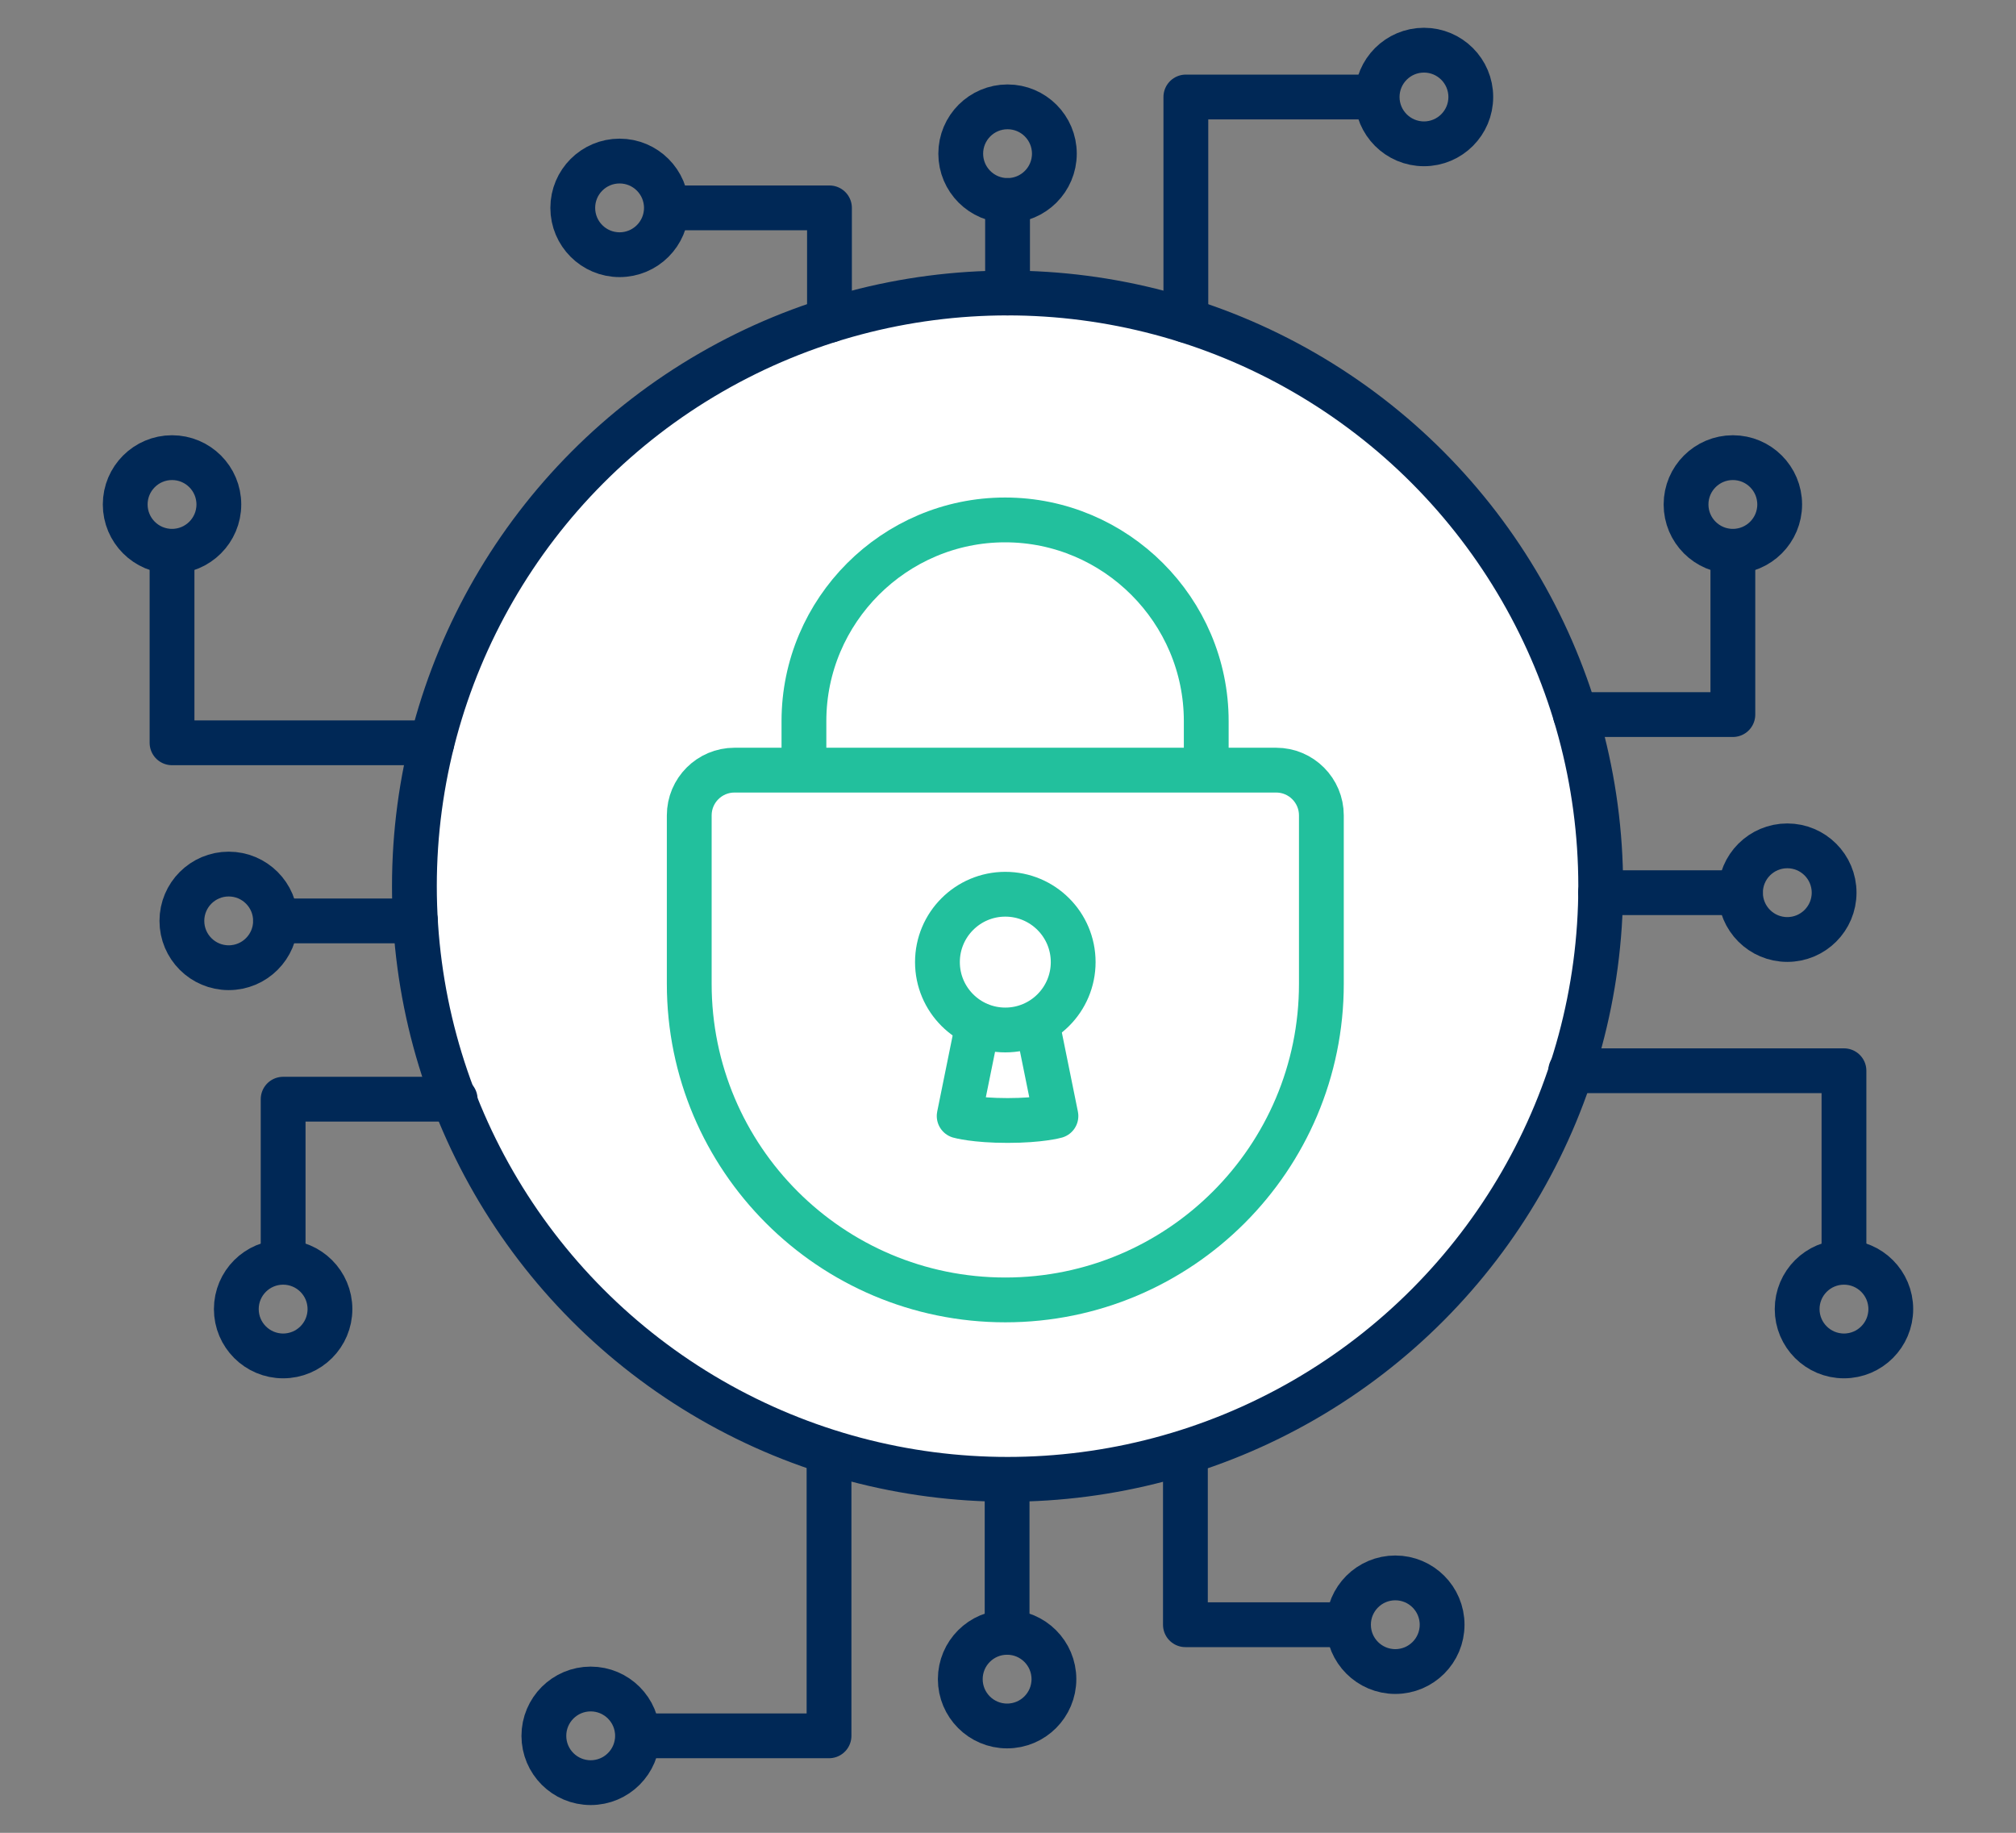
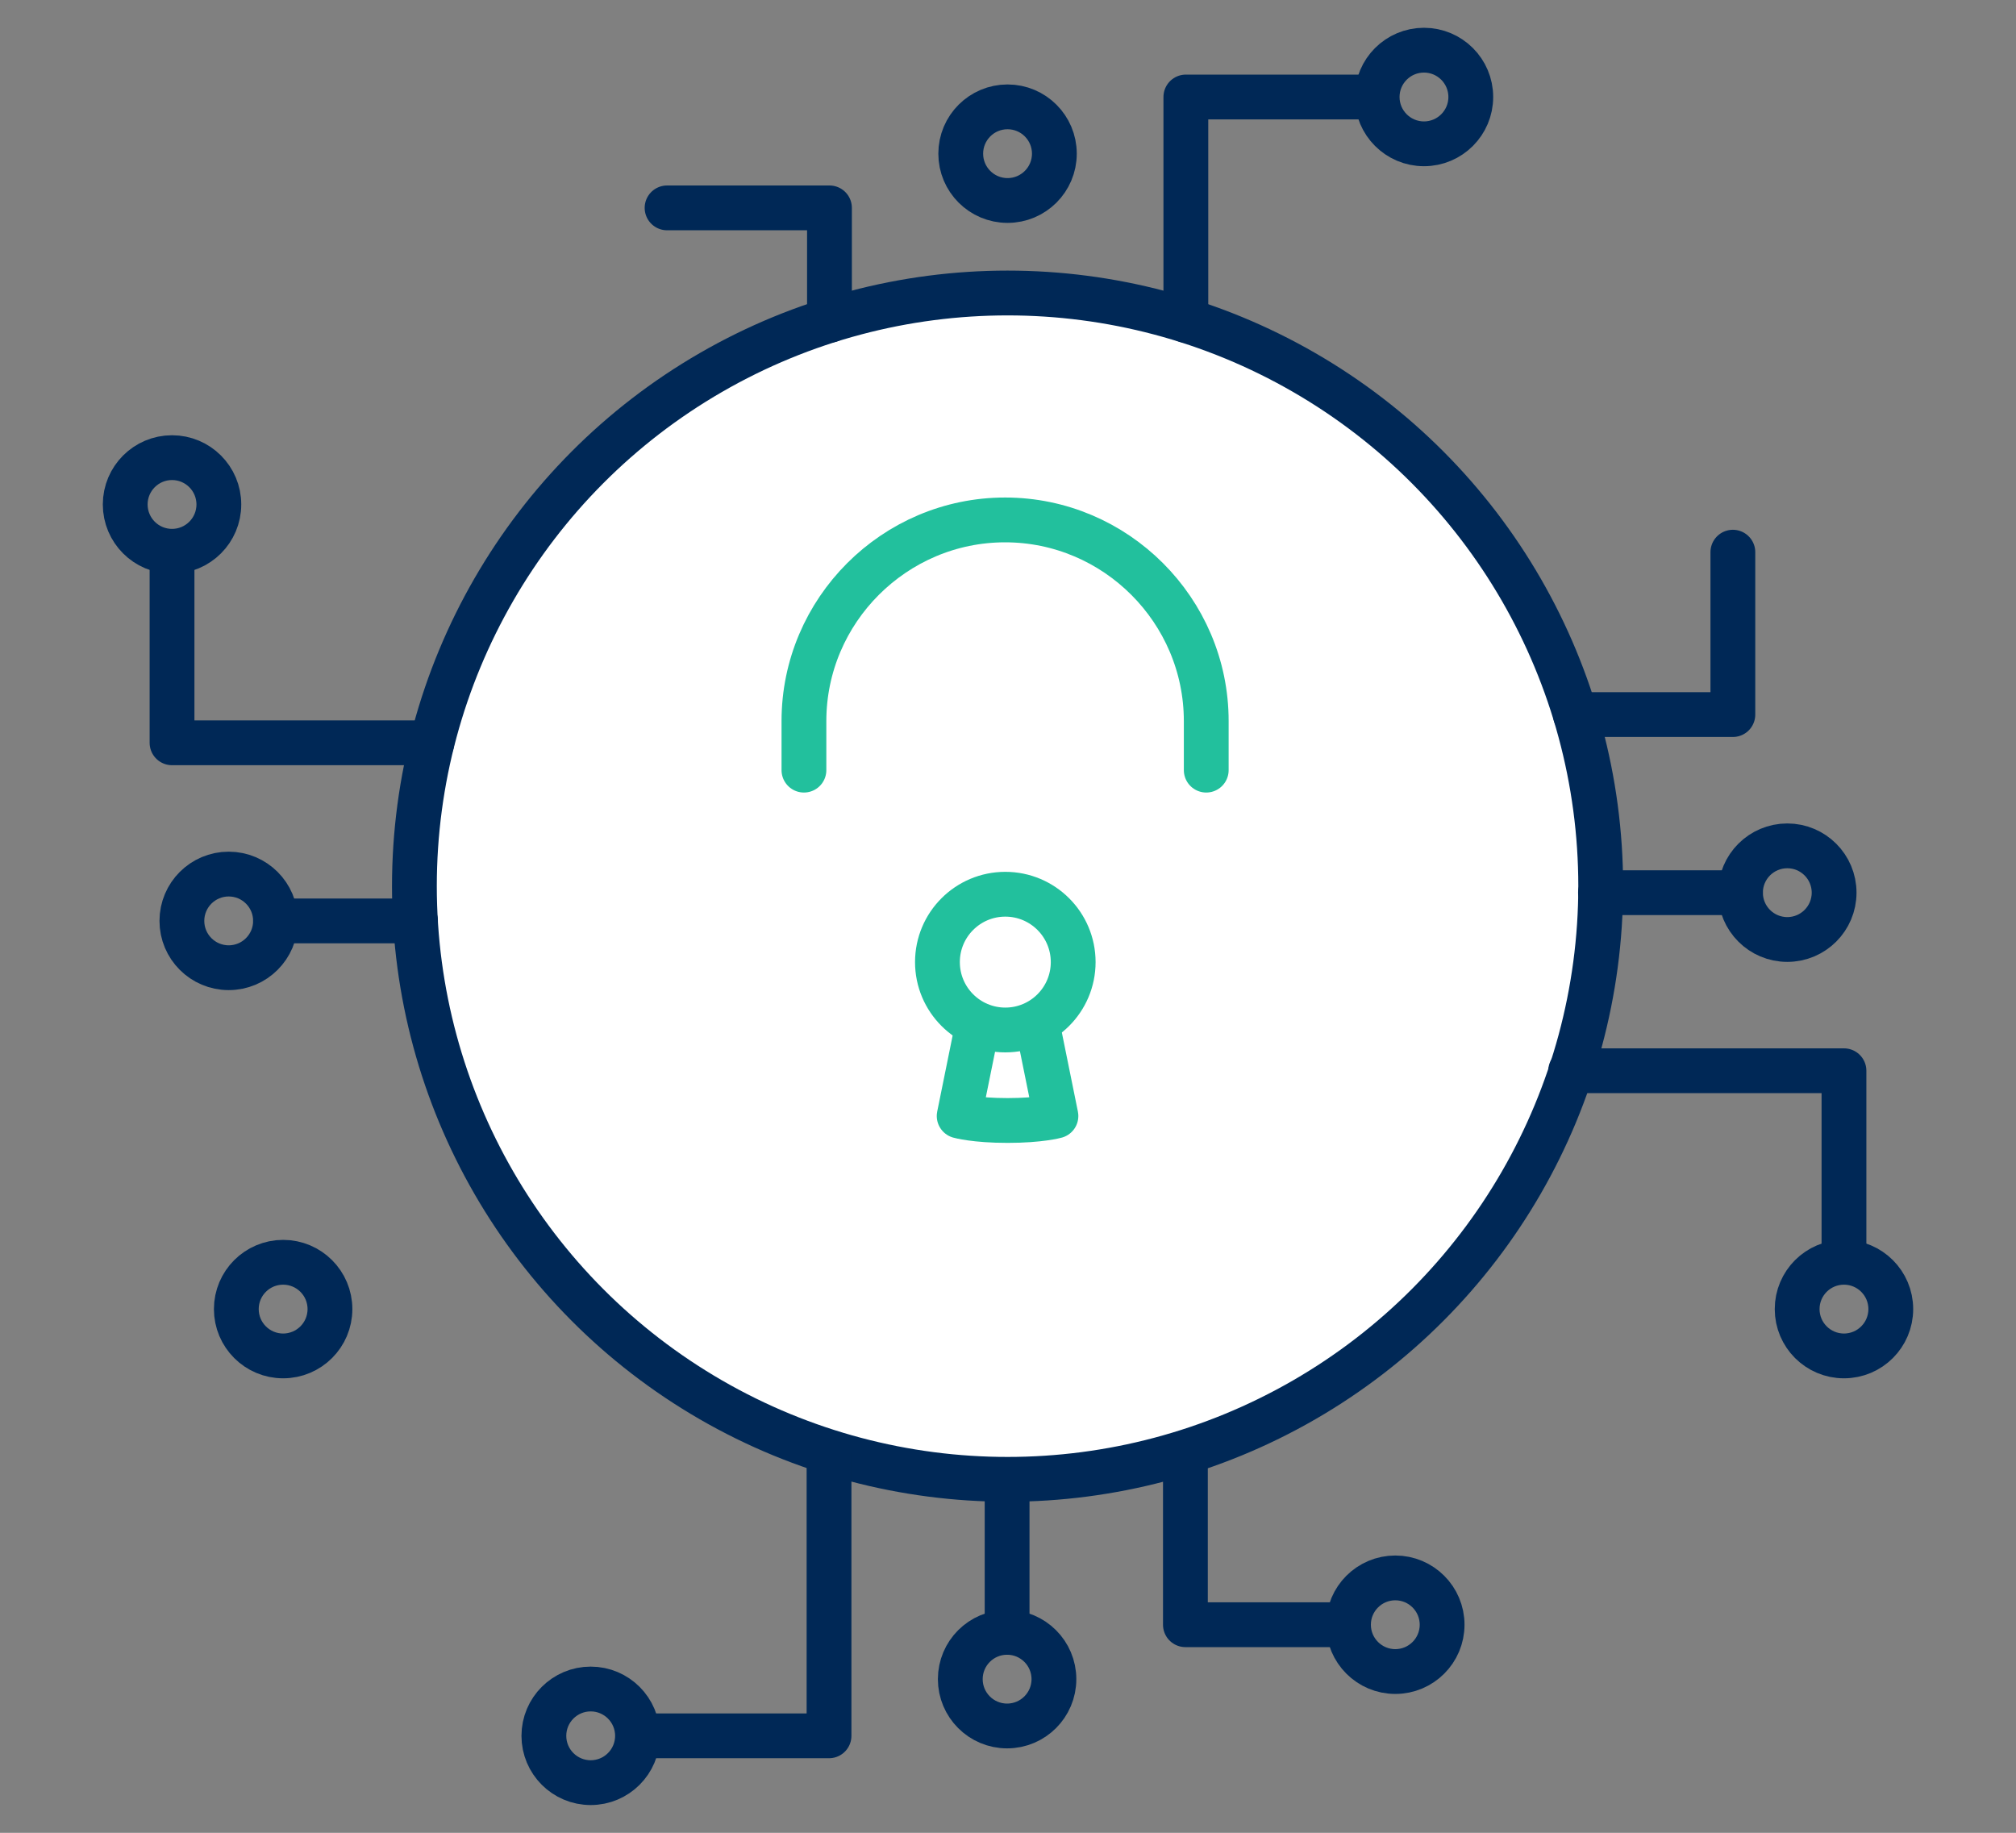
<svg xmlns="http://www.w3.org/2000/svg" id="Layer_1" viewBox="0 0 90 81.82">
  <rect x="0" y="0" width="90" height="81.82" fill="#808080" stroke="none" />
  <defs>
    <style>.cls-1{fill:none;}.cls-1,.cls-2{stroke:#002856;}.cls-1,.cls-2,.cls-3{stroke-linecap:round;stroke-linejoin:round;stroke-width:2px;}.cls-2,.cls-3{fill:#fff;}.cls-3{stroke:#22c09d;}</style>
  </defs>
  <circle class="cls-2" cx="44.98" cy="39.56" r="26.48" />
-   <line class="cls-1" x1="44.98" y1="13.08" x2="44.98" y2="8.95" />
  <circle class="cls-1" cx="44.98" cy="6.86" r="2.09" />
  <circle class="cls-1" cx="63.57" cy="4.33" r="2.09" />
-   <circle class="cls-1" cx="27.66" cy="9.28" r="2.09" />
  <polyline class="cls-1" points="37.03 14.3 37.03 9.28 29.78 9.28" />
  <polyline class="cls-1" points="52.94 14.3 52.94 4.33 61.41 4.33" />
  <line class="cls-1" x1="44.96" y1="66.07" x2="44.96" y2="72.87" />
  <circle class="cls-1" cx="44.96" cy="74.96" r="2.09" />
  <circle class="cls-1" cx="26.37" cy="77.49" r="2.09" />
  <circle class="cls-1" cx="62.29" cy="72.53" r="2.09" />
  <polyline class="cls-1" points="52.92 64.85 52.92 72.53 60.17 72.53" />
  <polyline class="cls-1" points="37.01 64.85 37.01 77.49 28.53 77.49" />
  <line class="cls-1" x1="18.55" y1="41.11" x2="12.3" y2="41.11" />
  <circle class="cls-1" cx="10.21" cy="41.11" r="2.09" />
  <circle class="cls-1" cx="7.68" cy="22.52" r="2.09" />
  <circle class="cls-1" cx="12.64" cy="58.44" r="2.09" />
-   <polyline class="cls-1" points="20.32 49.07 12.64 49.07 12.64 56.31" />
  <polyline class="cls-1" points="19.28 33.16 7.68 33.16 7.68 24.68" />
  <line class="cls-1" x1="71.45" y1="39.85" x2="77.7" y2="39.85" />
  <circle class="cls-1" cx="79.79" cy="39.85" r="2.09" />
  <circle class="cls-1" cx="82.32" cy="58.44" r="2.09" />
-   <circle class="cls-1" cx="77.36" cy="22.52" r="2.09" />
  <polyline class="cls-1" points="70.33 31.9 77.36 31.9 77.36 24.65" />
  <polyline class="cls-1" points="70.12 47.8 82.32 47.8 82.32 56.28" />
  <path class="cls-3" d="m35.89,34.38v-2.19c0-4.94,4.04-8.98,8.98-8.98h0c4.94,0,8.98,4.04,8.98,8.98v2.19" />
-   <path class="cls-3" d="m32.8,34.38h24.17c1.12,0,2.02.91,2.02,2.02v7.52c0,7.79-6.32,14.11-14.11,14.11h0c-7.79,0-14.11-6.32-14.11-14.11v-7.52c0-1.12.91-2.02,2.02-2.02Z" />
  <path class="cls-3" d="m46.3,45.68l.84,4.14s-.7.2-2.16.2c-1.46,0-2.16-.2-2.16-.2l.82-4.04" />
  <circle class="cls-3" cx="44.88" cy="42.95" r="3.03" />
</svg>